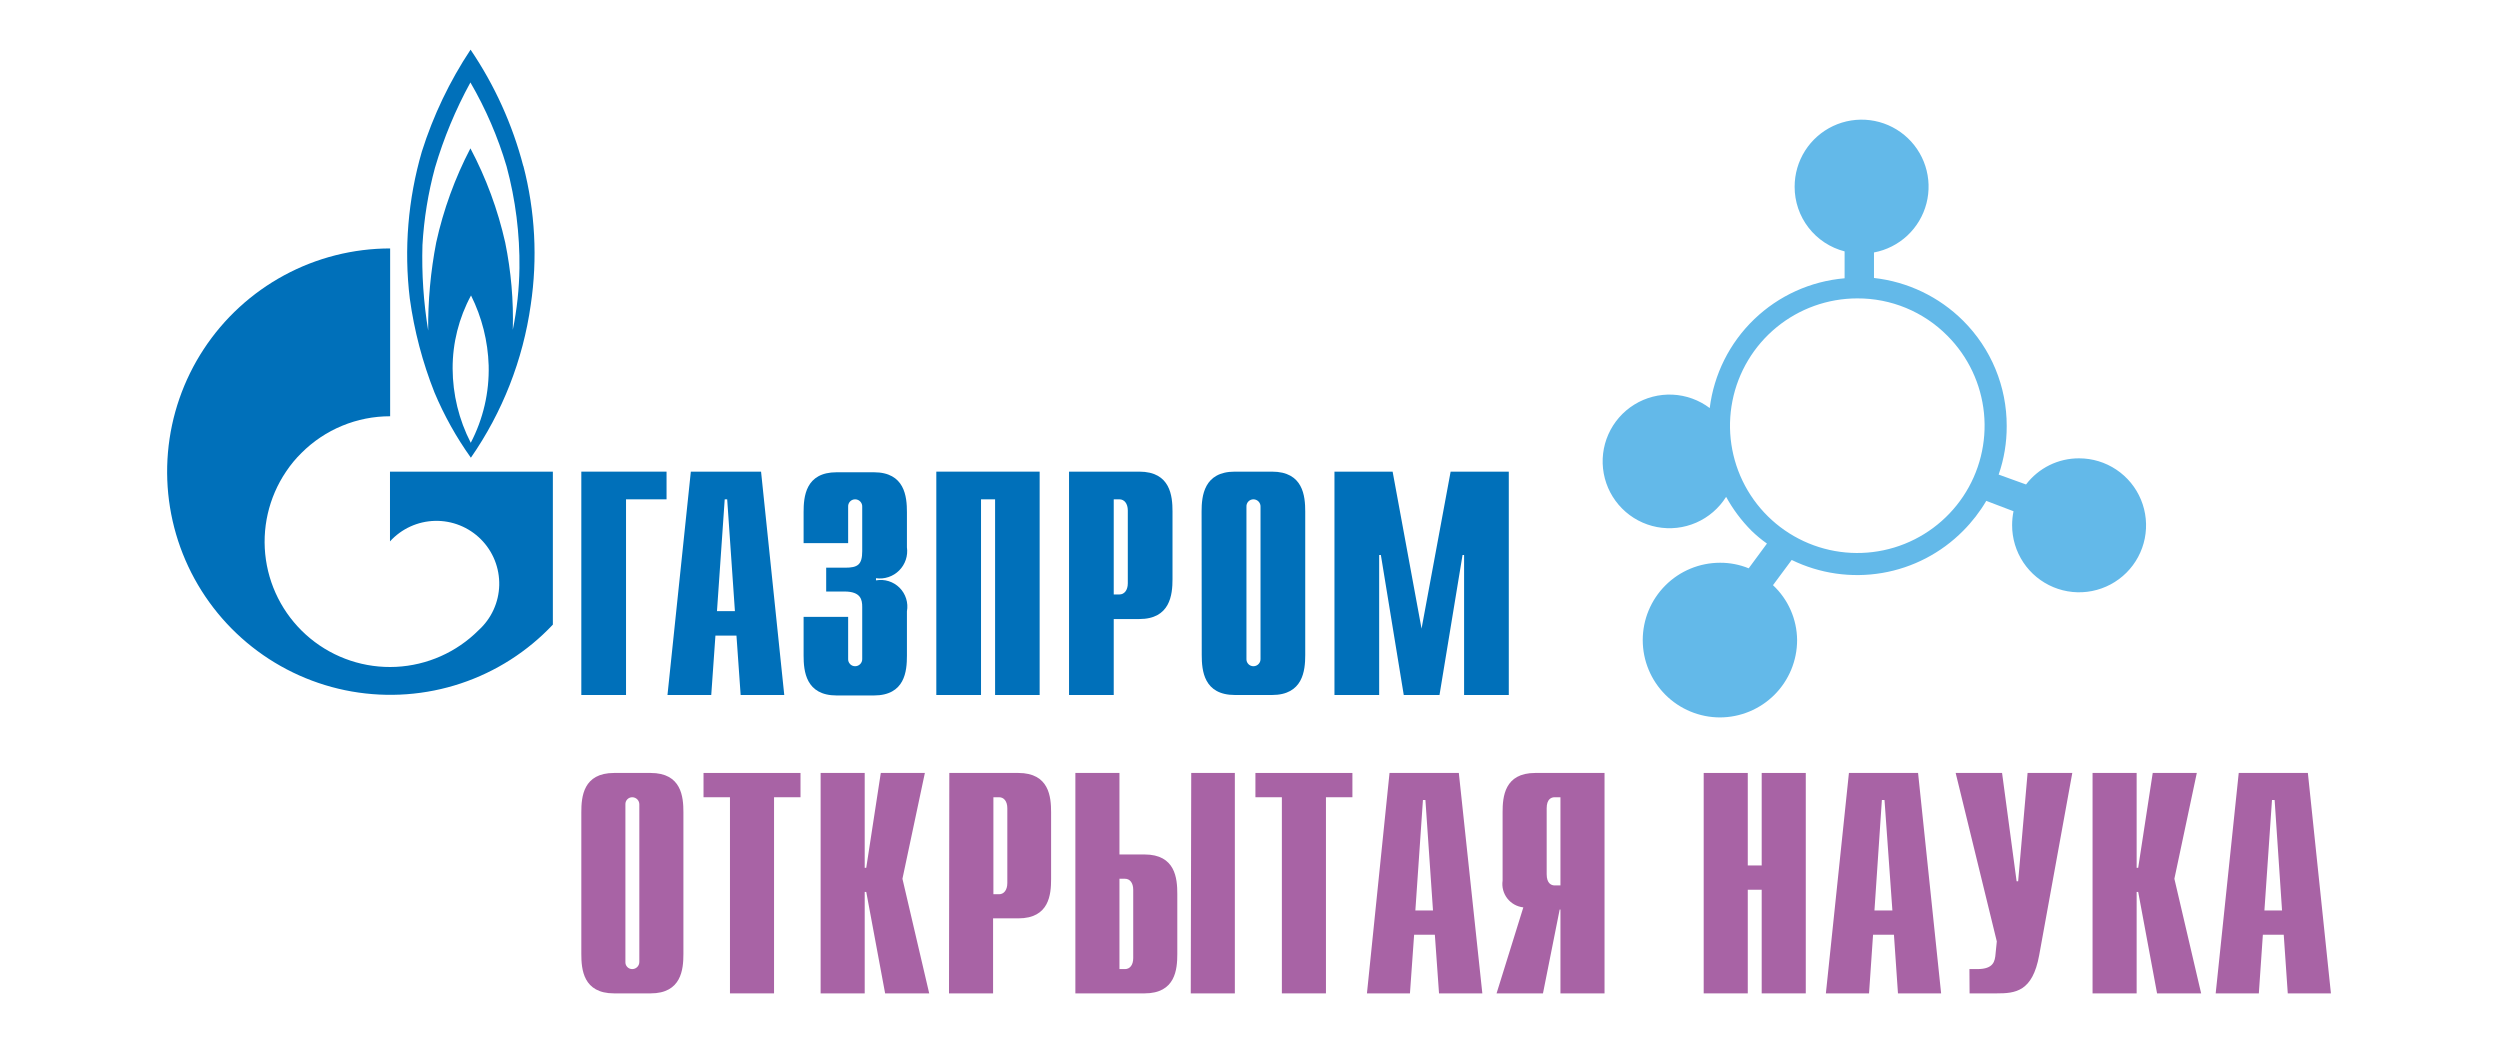
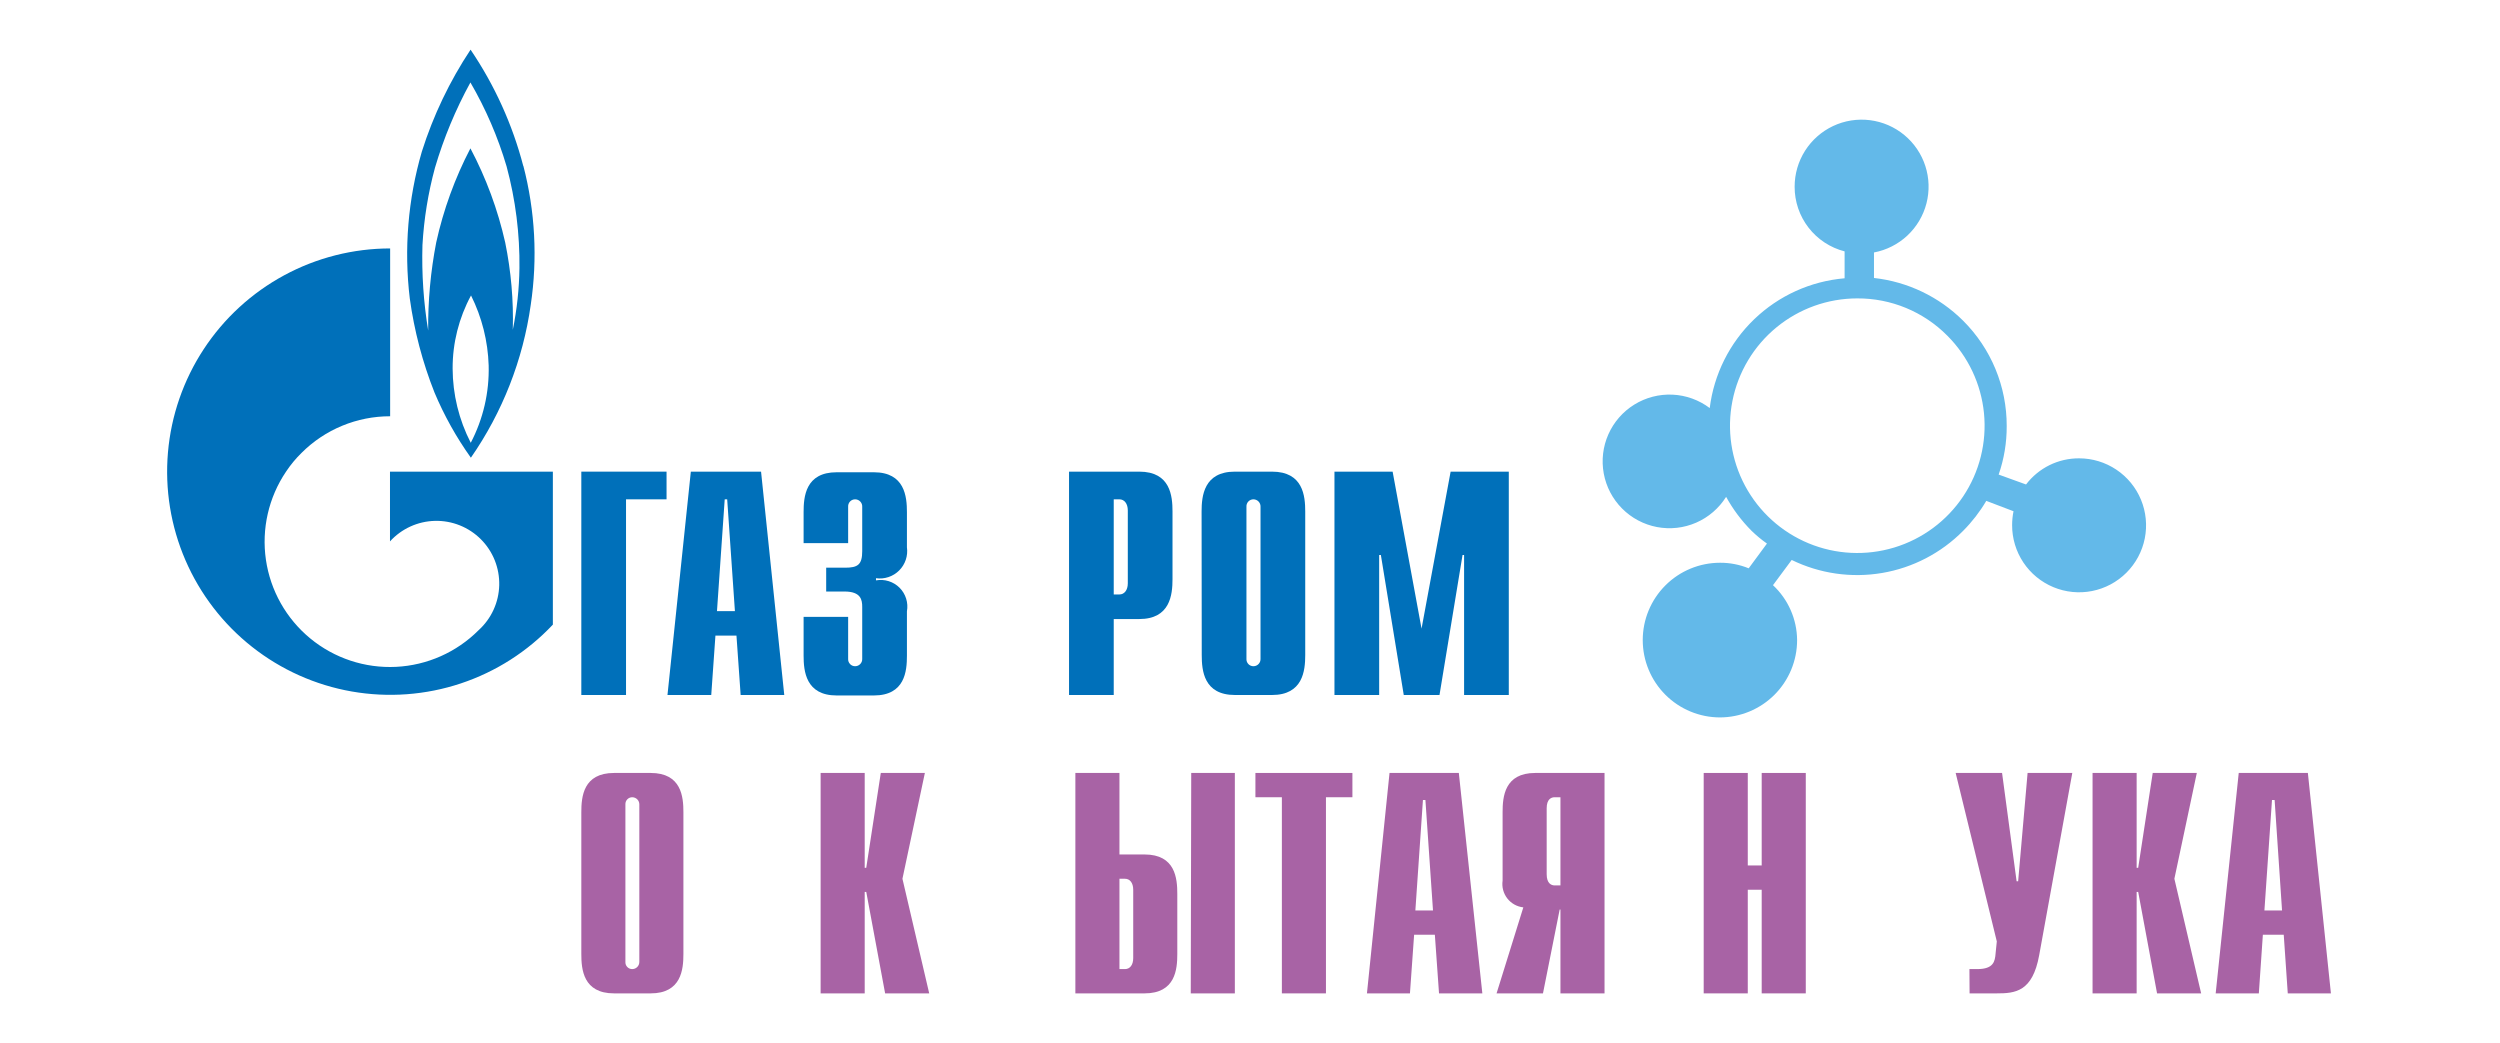
<svg xmlns="http://www.w3.org/2000/svg" width="302" height="126" viewBox="0 0 302 126" fill="none">
  <path d="M70.224 98.119C70.224 96.251 70.448 93.373 74.185 93.373H78.595C82.332 93.373 82.556 96.269 82.556 98.119V115.235C82.556 117.104 82.313 120 78.595 120H74.185C70.448 120 70.224 117.104 70.224 115.235V98.119ZM77.231 97.166C77.231 96.942 77.143 96.726 76.986 96.565C76.828 96.404 76.615 96.312 76.39 96.307C76.277 96.304 76.165 96.325 76.061 96.367C75.956 96.41 75.861 96.473 75.783 96.554C75.704 96.635 75.642 96.73 75.602 96.836C75.562 96.941 75.544 97.054 75.549 97.166V116.188C75.541 116.302 75.557 116.417 75.596 116.525C75.635 116.632 75.696 116.73 75.775 116.813C75.855 116.896 75.95 116.961 76.056 117.005C76.162 117.048 76.275 117.069 76.39 117.066C76.503 117.064 76.614 117.039 76.717 116.994C76.821 116.948 76.914 116.883 76.992 116.801C77.07 116.72 77.132 116.624 77.172 116.519C77.213 116.413 77.233 116.301 77.231 116.188V97.166Z" fill="#A863A5" />
-   <path d="M88.18 96.307H84.985V93.373H96.701V96.307H93.505V120H88.18V96.307Z" fill="#A863A5" />
  <path d="M99.131 93.373H104.456V104.827H104.643L106.4 93.373H111.725L109.015 106.154L112.248 120H106.923L104.643 107.742H104.456V120H99.131V93.373Z" fill="#A863A5" />
-   <path d="M114.677 93.373H123.01C126.747 93.373 126.972 96.269 126.972 98.119V106.191C126.972 108.06 126.747 110.938 123.01 110.938H119.964V120H114.639L114.677 93.373ZM120.693 108.023C121.272 108.023 121.684 107.518 121.684 106.677V97.633C121.684 96.793 121.272 96.307 120.693 96.307H120.002V108.023H120.693Z" fill="#A863A5" />
  <path d="M129.905 93.373H135.23V103.22H138.257C141.994 103.22 142.218 106.117 142.218 107.985V115.235C142.218 117.104 141.994 120 138.257 120H129.905V93.373ZM135.903 117.066C136.482 117.066 136.893 116.581 136.893 115.74V107.481C136.893 106.64 136.482 106.154 135.903 106.154H135.23V117.066H135.903ZM143.9 93.373H149.169V120H143.844L143.9 93.373Z" fill="#A863A5" />
  <path d="M154.85 96.307H151.655V93.373H163.371V96.307H160.175V120H154.85V96.307Z" fill="#A863A5" />
  <path d="M167.855 93.373H176.226L179.066 120H173.834L173.33 112.918H170.826L170.322 120H165.127L167.855 93.373ZM173.106 109.985L172.19 96.643H171.891L170.976 109.985H173.106Z" fill="#A863A5" />
  <path d="M184.018 109.611C183.638 109.57 183.271 109.452 182.938 109.266C182.605 109.08 182.313 108.828 182.079 108.527C181.845 108.225 181.675 107.879 181.578 107.51C181.481 107.141 181.459 106.756 181.514 106.378V98.119C181.514 96.251 181.738 93.373 185.457 93.373H193.828V120H188.502V109.872H188.409L186.391 120H180.785L184.018 109.611ZM188.502 96.307H187.792C187.4 96.307 186.839 96.531 186.839 97.633V105.612C186.839 106.715 187.4 106.958 187.792 106.958H188.502V96.307Z" fill="#A863A5" />
  <path d="M205.806 93.373H211.131V104.547H212.813V93.373H218.138V120H212.813V107.481H211.131V120H205.806V93.373Z" fill="#A863A5" />
-   <path d="M223.351 93.373H231.703L234.487 120H229.274L228.788 112.918H226.265L225.78 120H220.566L223.351 93.373ZM228.601 109.985L227.648 96.643H227.331L226.434 109.985H228.601Z" fill="#A863A5" />
  <path d="M237.907 117.066H238.86C240.841 117.066 240.99 116.113 241.065 115.198L241.214 113.722L236.244 93.373H241.85L243.606 106.453H243.793L244.933 93.373H250.333L246.334 115.385C245.531 119.813 243.438 120 241.196 120H237.926L237.907 117.066Z" fill="#A863A5" />
  <path d="M252.781 93.373H258.106V104.827H258.293L260.049 93.373H265.375L262.665 106.154L265.898 120H260.573L258.293 107.742H258.106V120H252.781V93.373Z" fill="#A863A5" />
  <path d="M270.439 93.373H278.791L281.575 120H276.362L275.876 112.918H273.354L272.868 120H267.655L270.439 93.373ZM275.671 109.985L274.774 96.643H274.456L273.541 109.985H275.671Z" fill="#A863A5" />
  <path fill-rule="evenodd" clip-rule="evenodd" d="M207.786 86.665C205.308 86.665 202.932 85.681 201.18 83.929C199.427 82.177 198.443 79.8 198.443 77.322C198.443 74.845 199.427 72.468 201.18 70.716C202.932 68.964 205.308 67.98 207.786 67.98C208.971 67.975 210.146 68.204 211.243 68.652L213.447 65.663C212.785 65.195 212.16 64.677 211.579 64.112C210.371 62.898 209.34 61.52 208.515 60.02C207.652 61.398 206.392 62.484 204.902 63.135C203.411 63.786 201.759 63.972 200.161 63.667C198.563 63.363 197.095 62.583 195.948 61.429C194.801 60.276 194.029 58.803 193.734 57.204C193.438 55.604 193.633 53.953 194.292 52.466C194.952 50.979 196.045 49.726 197.429 48.871C198.812 48.016 200.422 47.599 202.047 47.674C203.671 47.75 205.236 48.315 206.534 49.294C207.042 45.209 208.937 41.423 211.903 38.569C214.87 35.715 218.726 33.967 222.828 33.617V30.366C221.096 29.921 219.562 28.911 218.469 27.497C217.376 26.082 216.786 24.343 216.792 22.555C216.79 21.019 217.226 19.513 218.048 18.215C218.871 16.917 220.046 15.88 221.436 15.225C222.826 14.571 224.374 14.325 225.899 14.518C227.423 14.711 228.861 15.334 230.045 16.315C231.228 17.295 232.108 18.592 232.581 20.054C233.054 21.516 233.101 23.083 232.716 24.57C232.332 26.058 231.531 27.406 230.409 28.455C229.286 29.505 227.888 30.213 226.378 30.497V33.58C230.446 34.032 234.24 35.85 237.141 38.737C238.816 40.404 240.145 42.388 241.05 44.572C241.954 46.756 242.416 49.098 242.41 51.462C242.42 53.458 242.092 55.442 241.438 57.329L244.746 58.525C245.496 57.538 246.466 56.739 247.578 56.19C248.69 55.642 249.915 55.361 251.155 55.367C252.756 55.367 254.321 55.842 255.652 56.732C256.983 57.622 258.02 58.886 258.631 60.366C259.243 61.845 259.402 63.473 259.089 65.043C258.775 66.613 258.003 68.055 256.869 69.186C255.736 70.316 254.292 71.085 252.722 71.395C251.151 71.706 249.524 71.543 248.046 70.927C246.568 70.312 245.305 69.272 244.418 67.939C243.532 66.606 243.06 65.04 243.064 63.439C243.064 62.874 243.121 62.311 243.232 61.757L239.943 60.505C239.165 61.827 238.224 63.045 237.141 64.13C234.49 66.807 231.068 68.586 227.354 69.216C223.64 69.846 219.822 69.296 216.437 67.643L214.176 70.689C215.087 71.539 215.815 72.565 216.316 73.706C216.817 74.846 217.081 76.077 217.091 77.322C217.091 79.8 216.107 82.177 214.355 83.929C212.603 85.681 210.226 86.665 207.748 86.665M224.36 36.046C220.802 36.047 217.354 37.281 214.605 39.538C211.855 41.795 209.972 44.937 209.279 48.426C208.585 51.916 209.123 55.538 210.8 58.675C212.478 61.813 215.191 64.271 218.478 65.632C221.765 66.994 225.423 67.173 228.827 66.14C232.232 65.107 235.173 62.925 237.149 59.967C239.125 57.008 240.015 53.456 239.666 49.916C239.317 46.375 237.751 43.065 235.235 40.549C233.812 39.114 232.118 37.976 230.251 37.203C228.383 36.43 226.381 36.037 224.36 36.046Z" fill="#63B9E9" />
  <path d="M70.224 56.974H80.519V60.319H75.624V83.956H70.224V56.974Z" fill="#0070BA" />
  <path d="M86.611 73.828L87.545 60.319H87.844L88.778 73.828H86.611ZM80.631 83.956H85.919L86.424 76.781H88.965L89.47 83.956H94.739L91.936 56.974H83.453L80.631 83.956Z" fill="#0070BA" />
  <path d="M102.456 74.519V79.583C102.448 79.7 102.465 79.817 102.505 79.927C102.545 80.037 102.607 80.137 102.688 80.221C102.769 80.306 102.866 80.372 102.975 80.417C103.083 80.462 103.199 80.483 103.316 80.48C103.43 80.478 103.543 80.453 103.648 80.406C103.752 80.359 103.847 80.292 103.925 80.209C104.003 80.125 104.064 80.027 104.104 79.919C104.144 79.812 104.162 79.698 104.156 79.583V73.324C104.156 72.464 104.007 71.455 102.008 71.455H99.803V68.578H102.082C103.615 68.578 104.156 68.222 104.156 66.578V61.215C104.162 61.101 104.144 60.987 104.104 60.879C104.064 60.772 104.003 60.674 103.925 60.59C103.847 60.507 103.752 60.44 103.648 60.393C103.543 60.346 103.43 60.321 103.316 60.319C103.199 60.316 103.083 60.337 102.975 60.382C102.866 60.426 102.769 60.493 102.688 60.577C102.607 60.662 102.545 60.762 102.505 60.872C102.465 60.982 102.448 61.099 102.456 61.215V65.607H97.075V61.87C97.075 60.001 97.299 57.049 101.073 57.049H105.558C109.295 57.049 109.557 59.982 109.557 61.87V66.111C109.628 66.619 109.581 67.136 109.418 67.622C109.256 68.108 108.983 68.55 108.62 68.912C108.258 69.274 107.816 69.548 107.33 69.71C106.844 69.873 106.327 69.92 105.82 69.848V70.11C106.331 70.017 106.857 70.049 107.353 70.204C107.849 70.359 108.3 70.632 108.667 70.999C109.035 71.367 109.307 71.818 109.462 72.314C109.617 72.81 109.65 73.336 109.557 73.847V79.191C109.557 81.059 109.332 84.012 105.558 84.012H101.073C97.336 84.012 97.075 81.078 97.075 79.191V74.519H102.456Z" fill="#0070BA" />
-   <path d="M113.107 56.974H125.589V83.956H120.207V60.319H118.507V83.956H113.107V56.974Z" fill="#0070BA" />
  <path d="M134.539 71.81V60.319H135.23C135.809 60.319 136.239 60.823 136.239 61.664V70.465C136.239 71.306 135.809 71.81 135.23 71.81H134.539ZM129.139 83.956H134.539V74.781H137.622C141.359 74.781 141.639 71.847 141.639 69.96V61.795C141.639 59.926 141.396 56.974 137.622 56.974H129.139V83.956Z" fill="#0070BA" />
  <path d="M152.271 79.583C152.277 79.698 152.259 79.812 152.219 79.919C152.179 80.027 152.118 80.125 152.04 80.209C151.962 80.292 151.867 80.359 151.763 80.406C151.658 80.453 151.545 80.478 151.431 80.48C151.314 80.483 151.198 80.462 151.09 80.417C150.981 80.372 150.884 80.306 150.803 80.221C150.722 80.137 150.66 80.037 150.62 79.927C150.58 79.817 150.563 79.7 150.571 79.583V61.215C150.563 61.099 150.58 60.982 150.62 60.872C150.66 60.762 150.722 60.662 150.803 60.577C150.884 60.493 150.981 60.426 151.09 60.382C151.198 60.337 151.314 60.316 151.431 60.319C151.545 60.321 151.658 60.346 151.763 60.393C151.867 60.44 151.962 60.507 152.04 60.59C152.118 60.674 152.179 60.772 152.219 60.879C152.259 60.987 152.277 61.101 152.271 61.215V79.583ZM145.171 79.135C145.171 81.003 145.414 83.956 149.188 83.956H153.654C157.391 83.956 157.672 81.022 157.672 79.135V61.795C157.672 59.926 157.429 56.974 153.654 56.974H149.17C145.433 56.974 145.152 59.907 145.152 61.795L145.171 79.135Z" fill="#0070BA" />
  <path d="M175.236 56.974H182.262V83.956H176.862V67.045H176.675L173.891 83.956H169.574L166.809 67.045H166.603V83.956H161.203V56.974H168.229L171.723 75.94L175.236 56.974Z" fill="#0070BA" />
  <path d="M63.216 20.07C61.909 15.052 59.754 10.293 56.844 6C54.318 9.81 52.336 13.955 50.959 18.314C49.284 24.066 48.788 30.098 49.501 36.046C50.036 39.946 51.04 43.767 52.491 47.426C53.659 50.202 55.131 52.841 56.882 55.292C60.702 49.788 63.179 43.465 64.113 36.831C64.952 31.222 64.647 25.502 63.216 20.014M56.863 53.48C55.439 50.71 54.69 47.644 54.677 44.529C54.666 41.444 55.431 38.405 56.9 35.691C58.215 38.325 58.942 41.213 59.031 44.156C59.115 47.404 58.369 50.619 56.863 53.498M62.749 32.365C62.718 34.876 62.449 37.379 61.946 39.839C62.045 36.303 61.738 32.767 61.03 29.301C60.14 25.338 58.726 21.511 56.826 17.921C54.956 21.51 53.567 25.33 52.696 29.282C52.016 32.791 51.69 36.359 51.725 39.933C51.163 36.519 50.931 33.058 51.033 29.6C51.212 26.441 51.719 23.31 52.547 20.257C53.6 16.682 55.035 13.23 56.826 9.961C58.684 13.156 60.152 16.563 61.198 20.108C62.28 24.127 62.802 28.277 62.749 32.44" fill="#0070BA" />
  <path d="M59.667 56.974H47.11V65.401C47.801 64.641 48.639 64.029 49.574 63.603C50.508 63.177 51.519 62.945 52.546 62.921C53.573 62.897 54.594 63.082 55.547 63.464C56.5 63.846 57.366 64.418 58.092 65.145C58.817 65.872 59.388 66.739 59.769 67.693C60.149 68.647 60.332 69.668 60.307 70.695C60.281 71.722 60.047 72.733 59.619 73.666C59.191 74.6 58.578 75.437 57.817 76.126C55.158 78.792 51.602 80.371 47.841 80.556C44.081 80.74 40.387 79.516 37.48 77.123C34.574 74.73 32.663 71.34 32.122 67.614C31.581 63.889 32.448 60.095 34.553 56.974C35.095 56.157 35.722 55.399 36.422 54.713C37.828 53.307 39.497 52.192 41.334 51.432C43.171 50.672 45.141 50.282 47.129 50.285V30.011C42.661 30.015 38.264 31.128 34.334 33.252C30.403 35.376 27.062 38.444 24.61 42.178C22.159 45.913 20.674 50.199 20.289 54.65C19.904 59.101 20.631 63.578 22.404 67.679C24.178 71.779 26.943 75.375 30.451 78.142C33.958 80.909 38.098 82.762 42.499 83.533C46.899 84.303 51.423 83.969 55.662 82.559C59.901 81.149 63.724 78.707 66.786 75.454V56.974H59.667Z" fill="#0070BA" />
</svg>